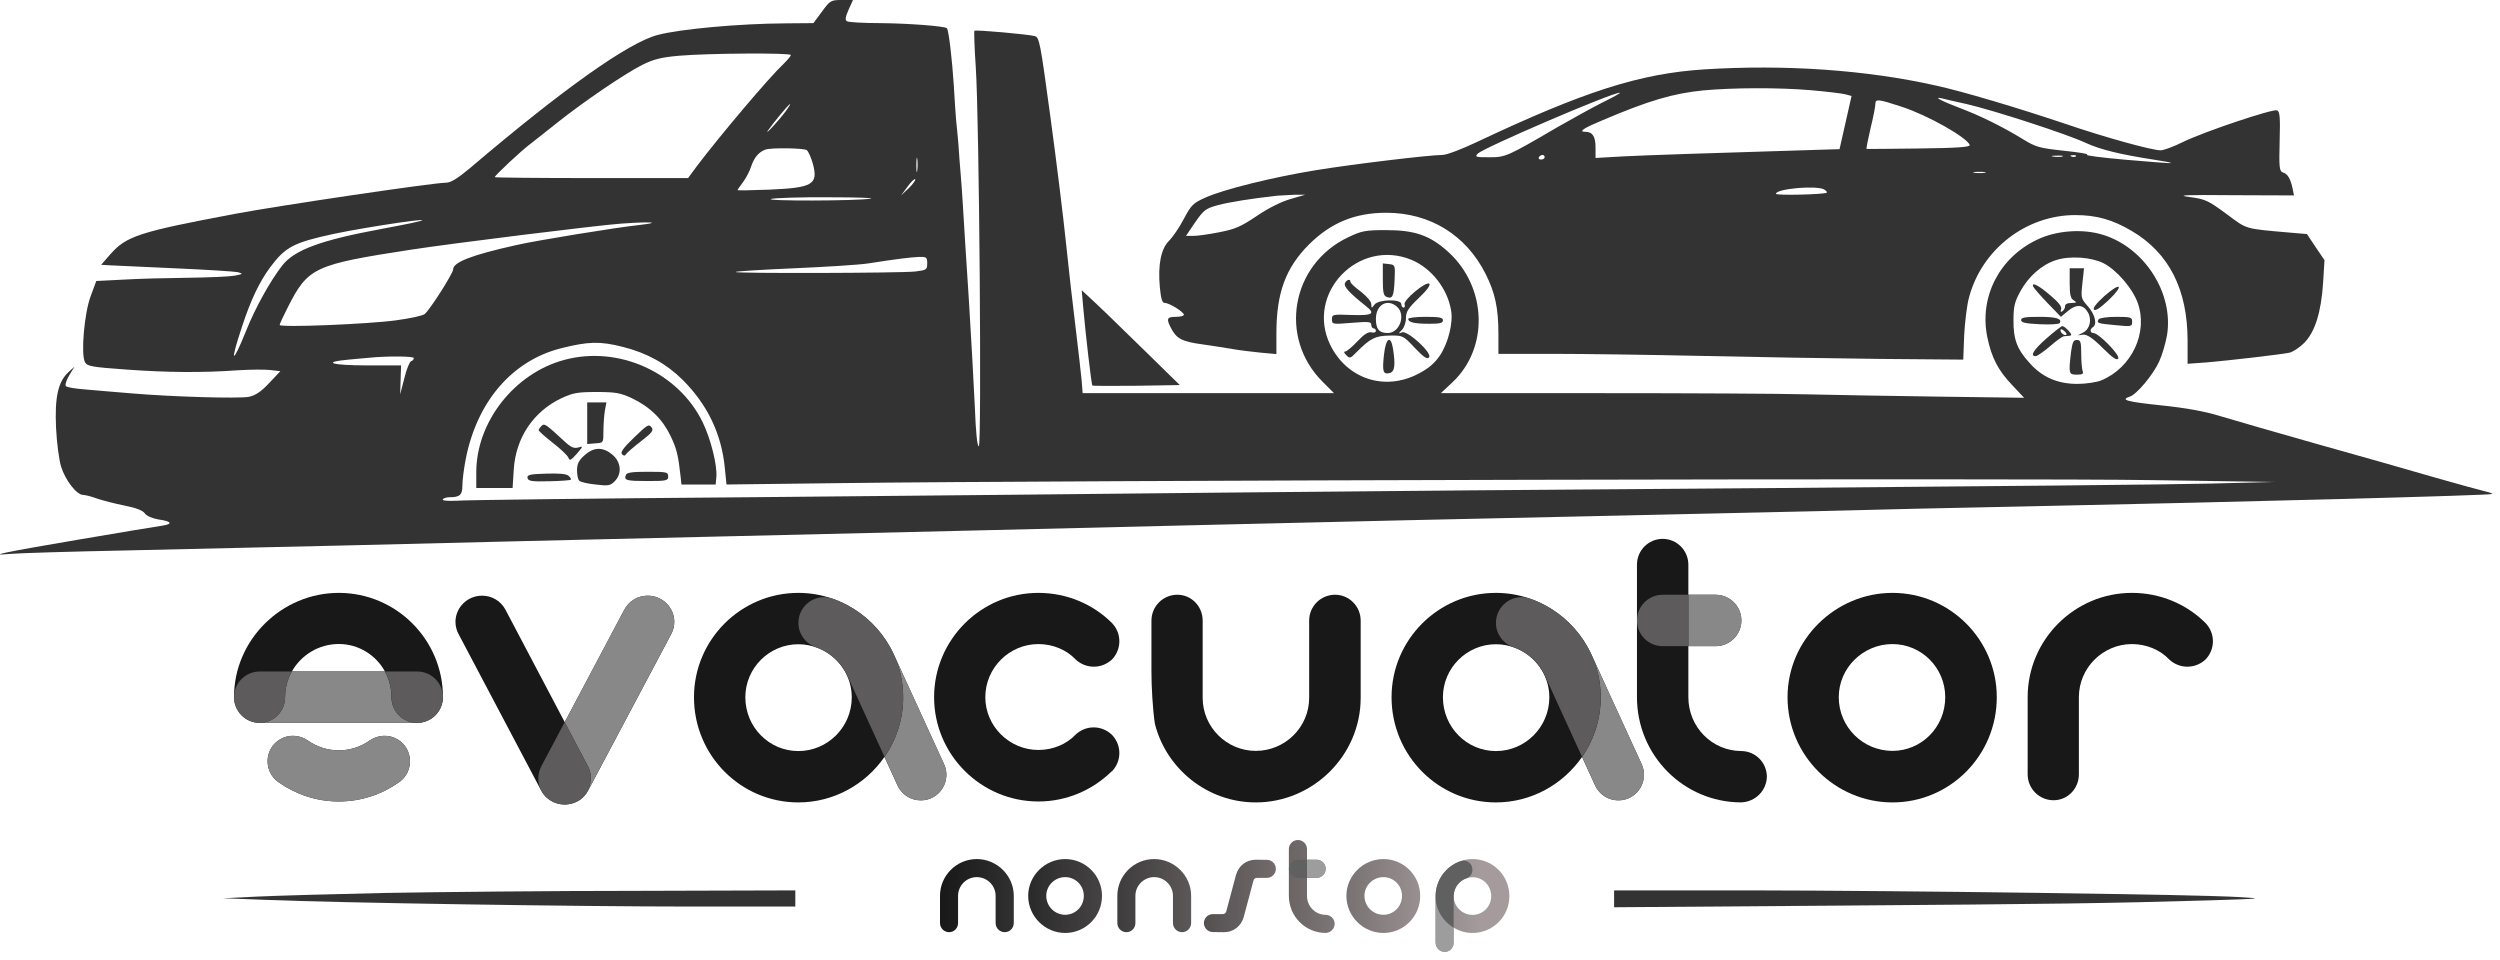
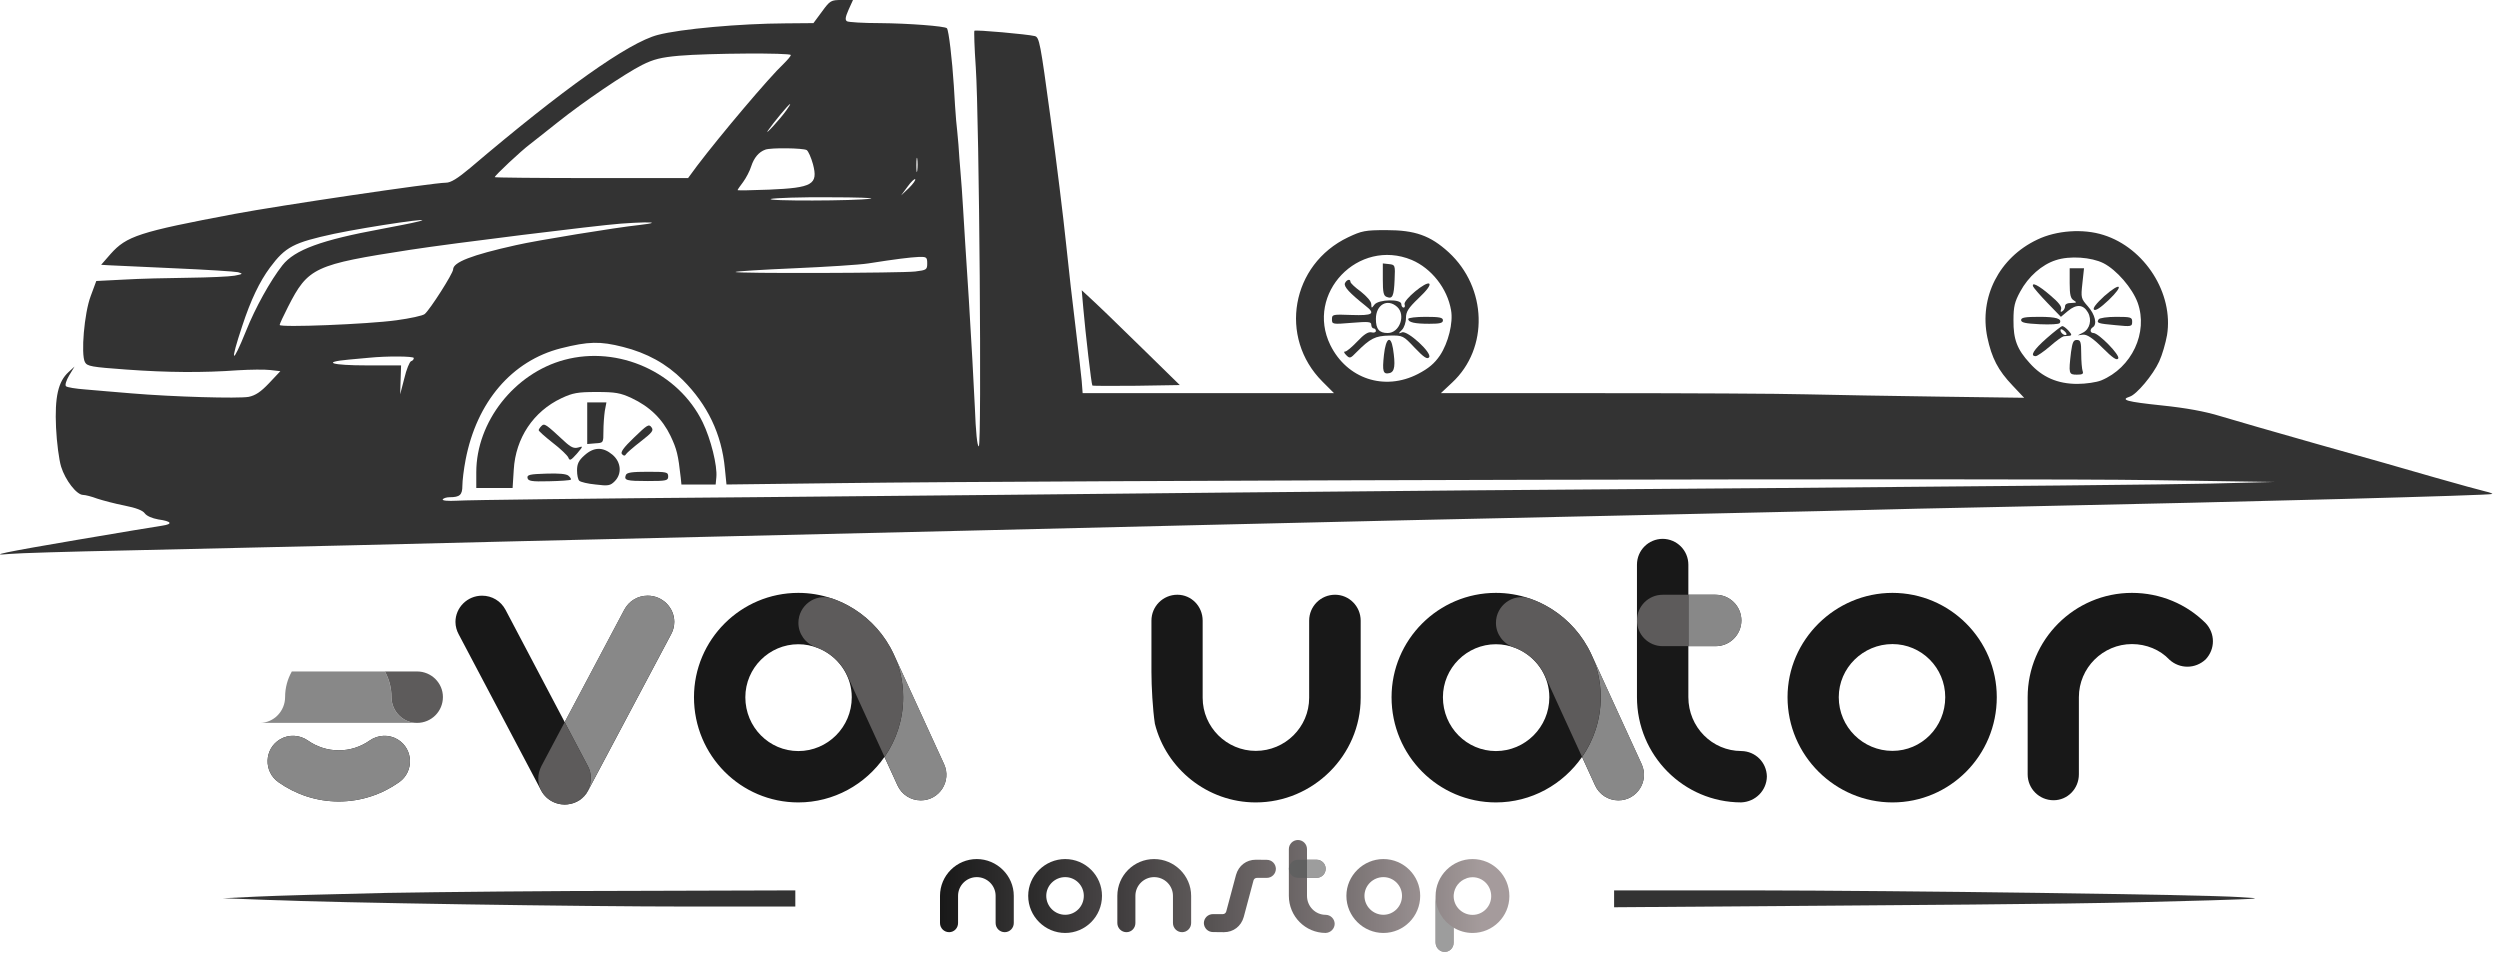
<svg xmlns="http://www.w3.org/2000/svg" width="125" height="48" viewBox="0 0 125 48" fill="none">
  <path d="M41.1 0.578L40.672 1.156L39.273 1.168C37.018 1.179 34.034 1.445 32.89 1.746C31.421 2.128 28.149 4.452 23.512 8.395C22.876 8.927 22.54 9.135 22.298 9.135C21.673 9.135 13.937 10.28 11.729 10.696C6.941 11.598 6.329 11.806 5.531 12.697L5.057 13.24L5.438 13.263C5.658 13.275 7.138 13.344 8.722 13.414C10.318 13.483 11.74 13.575 11.902 13.61C12.168 13.691 12.145 13.703 11.729 13.784C11.474 13.83 10.434 13.876 9.416 13.888C8.398 13.899 6.941 13.934 6.19 13.98L4.814 14.05L4.536 14.801C4.212 15.657 4.039 17.715 4.247 18.108C4.363 18.316 4.571 18.351 6.317 18.478C8.398 18.629 10.145 18.64 11.902 18.513C12.503 18.478 13.232 18.467 13.509 18.501L14.018 18.559L13.452 19.16C13.035 19.6 12.769 19.773 12.434 19.843C11.914 19.935 8.641 19.843 6.583 19.669C5.785 19.6 4.744 19.519 4.27 19.473C3.796 19.438 3.357 19.369 3.299 19.311C3.241 19.253 3.31 19.022 3.461 18.767L3.727 18.328L3.426 18.605C2.906 19.08 2.732 19.854 2.802 21.381C2.836 22.121 2.952 23 3.056 23.335C3.264 24.006 3.831 24.746 4.155 24.746C4.27 24.746 4.582 24.827 4.86 24.931C5.138 25.023 5.75 25.185 6.224 25.278C6.803 25.393 7.138 25.52 7.242 25.671C7.335 25.798 7.601 25.914 7.913 25.971C8.583 26.064 8.664 26.203 8.109 26.284C7.878 26.318 5.97 26.631 3.877 26.989C0.269 27.602 -0.748 27.81 0.524 27.694C0.836 27.66 3.461 27.579 6.352 27.521C16.019 27.301 19.754 27.22 26.067 27.058C28.553 27 32.971 26.896 35.896 26.827C38.822 26.758 44.337 26.631 48.153 26.538C51.969 26.445 57.381 26.318 60.179 26.249C62.978 26.18 67.43 26.076 70.066 26.018C72.702 25.96 77.467 25.856 80.647 25.786C83.826 25.717 88.487 25.613 90.996 25.555C93.505 25.486 98.061 25.382 101.114 25.324C112.319 25.093 124.541 24.769 124.611 24.699C124.634 24.676 124.483 24.619 124.275 24.572C124.067 24.526 122.934 24.214 121.754 23.878C120.575 23.532 117.927 22.78 115.857 22.202C113.787 21.612 111.602 20.988 111 20.802C110.249 20.571 109.312 20.398 108.086 20.271C106.329 20.086 105.993 19.993 106.491 19.831C106.826 19.727 107.647 18.756 107.959 18.074C108.11 17.75 108.283 17.148 108.352 16.755C108.688 14.674 107.242 12.396 105.172 11.748C104.166 11.425 102.825 11.517 101.865 11.98C99.957 12.882 98.951 14.859 99.368 16.871C99.587 17.9 99.9 18.513 100.628 19.276L101.206 19.889L96.939 19.831C94.592 19.797 91.609 19.75 90.302 19.716C88.995 19.681 84.358 19.658 79.987 19.658H72.043L72.61 19.126C74.448 17.415 74.356 14.385 72.436 12.616C71.511 11.771 70.748 11.506 69.314 11.506C68.262 11.506 68.089 11.54 67.406 11.864C64.562 13.217 63.914 16.871 66.123 19.08L66.701 19.658H60.411H54.132L54.085 19.045C54.051 18.721 53.923 17.53 53.785 16.42C53.646 15.31 53.426 13.379 53.299 12.142C53.172 10.904 52.825 8.083 52.524 5.874C52.016 2.128 51.969 1.862 51.738 1.804C51.368 1.711 48.778 1.48 48.72 1.538C48.697 1.561 48.72 2.382 48.789 3.365C48.963 5.944 49.09 22.317 48.94 22.317C48.859 22.317 48.789 21.589 48.743 20.375C48.697 19.311 48.558 16.883 48.442 14.975C48.315 13.067 48.188 11.008 48.153 10.407C48.119 9.806 48.061 8.996 48.026 8.615C47.992 8.233 47.945 7.609 47.922 7.227C47.887 6.846 47.841 6.302 47.806 6.013C47.783 5.724 47.725 4.949 47.691 4.278C47.61 3.006 47.436 1.492 47.344 1.411C47.24 1.307 45.436 1.168 43.99 1.156C43.169 1.156 42.429 1.11 42.349 1.064C42.245 0.994 42.268 0.856 42.429 0.486L42.649 -3.10339e-06H42.083C41.551 -3.10339e-06 41.504 0.023 41.1 0.578ZM39.539 2.752C39.539 2.81 39.377 2.995 39.18 3.191C38.463 3.862 36.012 6.765 34.855 8.291L34.404 8.904H29.571C26.911 8.904 24.738 8.881 24.738 8.858C24.738 8.777 26.044 7.551 26.507 7.204C26.738 7.031 27.351 6.533 27.883 6.117C29.189 5.076 31.236 3.689 32.103 3.249C32.681 2.96 33.052 2.868 33.953 2.787C35.434 2.66 39.539 2.636 39.539 2.752ZM39.319 5.516C39.018 5.944 38.197 6.834 38.394 6.533C38.648 6.163 39.434 5.204 39.504 5.204C39.527 5.204 39.446 5.342 39.319 5.516ZM40.337 7.505C40.417 7.562 40.556 7.875 40.649 8.21C40.915 9.228 40.626 9.389 38.463 9.482C37.596 9.517 36.879 9.528 36.879 9.505C36.879 9.482 37.006 9.297 37.157 9.1C37.307 8.892 37.492 8.545 37.561 8.314C37.7 7.886 37.943 7.597 38.267 7.482C38.544 7.377 40.163 7.401 40.337 7.505ZM45.864 8.522C45.841 8.707 45.818 8.58 45.818 8.268C45.818 7.944 45.841 7.805 45.864 7.944C45.887 8.094 45.887 8.349 45.864 8.522ZM45.447 9.401L45.054 9.771L45.378 9.332C45.552 9.089 45.725 8.927 45.76 8.962C45.794 8.996 45.656 9.193 45.447 9.401ZM43.528 9.933C42.834 10.049 38.151 10.06 38.556 9.945C38.752 9.898 40.047 9.852 41.447 9.864C42.846 9.864 43.782 9.898 43.528 9.933ZM20.806 11.101C20.586 11.159 19.8 11.309 19.071 11.448C16.065 12.003 14.735 12.489 14.122 13.263C13.521 14.026 12.758 15.402 12.307 16.536C11.59 18.305 11.486 18.178 12.11 16.304C12.538 14.998 12.977 14.084 13.498 13.379C14.273 12.338 14.677 12.13 16.701 11.691C18.528 11.309 22.205 10.777 20.806 11.101ZM32.589 11.147C32.566 11.17 32.288 11.216 31.965 11.251C30.843 11.367 26.796 12.026 25.801 12.257C23.57 12.754 22.656 13.113 22.656 13.471C22.656 13.668 21.5 15.483 21.234 15.703C21.141 15.784 20.494 15.923 19.811 16.015C18.366 16.212 13.983 16.385 13.983 16.247C13.983 16.2 14.168 15.796 14.4 15.345C15.406 13.367 15.718 13.229 20.517 12.489C22.61 12.165 29.814 11.274 31.04 11.182C31.999 11.112 32.647 11.101 32.589 11.147ZM70.586 12.997C71.569 13.414 72.367 14.42 72.552 15.507C72.668 16.131 72.413 17.148 71.997 17.773C71.72 18.178 71.43 18.421 70.899 18.698C69.222 19.565 67.349 18.941 66.516 17.253C65.256 14.674 67.915 11.887 70.586 12.997ZM46.361 13.171C46.361 13.483 46.326 13.506 45.76 13.575C45.078 13.656 36.694 13.68 36.775 13.599C36.798 13.564 38.128 13.483 39.712 13.414C41.308 13.344 42.973 13.24 43.412 13.171C44.812 12.951 45.482 12.87 45.933 12.847C46.326 12.835 46.361 12.858 46.361 13.171ZM105.172 13.159C105.832 13.495 106.618 14.408 106.884 15.136C107.416 16.628 106.595 18.386 105.057 19.022C104.826 19.114 104.294 19.195 103.866 19.195C102.883 19.195 102.108 18.86 101.484 18.154C100.859 17.472 100.663 16.975 100.674 16.004C100.674 15.333 100.732 15.09 101.01 14.581C101.414 13.83 102.097 13.229 102.79 13.009C103.484 12.777 104.571 12.858 105.172 13.159ZM31.144 17.345C32.346 17.646 33.329 18.189 34.139 18.999C35.376 20.236 36.081 21.704 36.243 23.416L36.324 24.225L42.002 24.156C52.941 24.017 101.518 23.901 107.589 24.006L113.718 24.098L110.538 24.179C108.792 24.225 99.159 24.318 89.146 24.399C79.132 24.468 66.562 24.572 61.22 24.63C55.878 24.688 45.239 24.792 37.573 24.861C29.906 24.919 23.292 25 22.853 25.035C22.378 25.058 22.101 25.035 22.136 24.965C22.182 24.908 22.332 24.861 22.483 24.861C22.991 24.861 23.119 24.746 23.119 24.283C23.119 24.04 23.188 23.462 23.28 22.988C23.835 20.097 25.593 18.039 28.045 17.415C29.421 17.068 30.01 17.056 31.144 17.345ZM20.69 17.9C20.69 17.97 20.633 18.039 20.552 18.062C20.482 18.085 20.32 18.467 20.216 18.918L20.008 19.716L20.031 18.987L20.054 18.27H18.355C16.574 18.27 16.053 18.108 17.429 17.981C17.857 17.946 18.308 17.9 18.435 17.889C19.349 17.796 20.69 17.808 20.69 17.9Z" fill="black" fill-opacity="0.8" />
  <path d="M69.141 13.969C69.141 14.616 69.175 14.79 69.337 14.847C69.626 14.963 69.696 14.813 69.73 13.992C69.765 13.252 69.754 13.24 69.453 13.205L69.141 13.171V13.969Z" fill="black" fill-opacity="0.8" />
  <path d="M67.245 14.165C67.187 14.339 67.477 14.651 68.274 15.287C68.795 15.691 68.644 15.784 67.581 15.749C66.632 15.715 66.598 15.715 66.598 15.969C66.598 16.212 66.621 16.223 67.581 16.142C68.425 16.073 68.563 16.085 68.563 16.235C68.563 16.339 68.621 16.42 68.679 16.42C68.748 16.42 68.795 16.478 68.795 16.547C68.795 16.617 68.691 16.651 68.575 16.617C68.413 16.582 68.205 16.709 67.87 17.068C67.604 17.345 67.338 17.576 67.257 17.576C67.176 17.576 67.199 17.646 67.315 17.761C67.488 17.935 67.523 17.923 67.823 17.611C68.517 16.917 68.76 16.79 69.477 16.779C70.148 16.767 70.159 16.779 70.737 17.391C71.188 17.865 71.362 17.981 71.454 17.865C71.628 17.657 70.379 16.512 70.101 16.617C69.905 16.698 69.905 16.686 70.101 16.489C70.205 16.385 70.298 16.119 70.298 15.9C70.298 15.587 70.414 15.402 70.934 14.905C71.339 14.524 71.535 14.258 71.466 14.188C71.316 14.038 70.148 15.009 70.229 15.217C70.263 15.31 70.24 15.379 70.182 15.379C70.113 15.379 70.067 15.298 70.067 15.206C70.067 14.94 68.933 14.963 68.725 15.229C68.575 15.426 68.575 15.426 68.563 15.206C68.563 15.067 68.332 14.813 68.043 14.581C67.754 14.373 67.523 14.154 67.523 14.096C67.523 13.922 67.326 13.98 67.245 14.165ZM69.859 15.345C70.298 15.749 69.986 16.651 69.384 16.651C68.957 16.651 68.795 16.455 68.795 15.946C68.795 15.229 69.373 14.905 69.859 15.345Z" fill="black" fill-opacity="0.8" />
  <path d="M70.412 15.946C70.412 16.119 70.736 16.189 71.464 16.189C71.996 16.189 72.147 16.154 72.147 16.015C72.147 15.876 71.973 15.842 71.279 15.842C70.805 15.842 70.412 15.888 70.412 15.946Z" fill="black" fill-opacity="0.8" />
  <path d="M69.198 17.738C69.106 18.582 69.152 18.733 69.487 18.652C69.742 18.582 69.776 18.247 69.649 17.426C69.533 16.732 69.291 16.894 69.198 17.738Z" fill="black" fill-opacity="0.8" />
  <path d="M103.484 14.165C103.484 14.743 103.53 14.928 103.692 15.021C103.854 15.125 103.843 15.136 103.577 15.148C103.368 15.148 103.253 15.206 103.253 15.31C103.253 15.402 103.195 15.518 103.114 15.564C103.033 15.622 103.01 15.587 103.056 15.46C103.102 15.333 102.929 15.113 102.501 14.755C101.923 14.258 101.565 14.084 101.657 14.327C101.68 14.385 101.992 14.755 102.362 15.136L103.045 15.842L103.392 15.553C103.819 15.194 104.166 15.217 104.398 15.622C104.606 15.992 104.49 16.455 104.155 16.628L103.889 16.767L104.155 16.732C104.351 16.721 104.629 16.894 105.126 17.391C105.635 17.9 105.843 18.039 105.912 17.923C106.016 17.761 104.941 16.663 104.675 16.651C104.502 16.651 104.479 16.466 104.64 16.362C104.872 16.223 104.756 15.726 104.398 15.321C104.051 14.928 104.039 14.894 104.12 14.165L104.201 13.414H103.843H103.484V14.165Z" fill="black" fill-opacity="0.8" />
  <path d="M105.219 14.801C104.803 15.183 104.629 15.414 104.698 15.483C104.779 15.553 105.022 15.391 105.427 15.009C106.225 14.246 106.051 14.073 105.219 14.801Z" fill="black" fill-opacity="0.8" />
  <path d="M101.055 16.004C101.055 16.131 101.274 16.177 101.991 16.212C102.512 16.235 102.951 16.212 102.986 16.154C103.113 15.934 102.812 15.842 101.968 15.842C101.251 15.842 101.055 15.877 101.055 16.004Z" fill="black" fill-opacity="0.8" />
  <path d="M104.931 15.969C104.816 16.154 104.885 16.177 105.776 16.258C106.573 16.339 106.608 16.328 106.608 16.085C106.608 15.865 106.55 15.842 105.81 15.842C105.359 15.842 104.966 15.9 104.931 15.969Z" fill="black" fill-opacity="0.8" />
  <path d="M102.341 16.906C101.67 17.495 101.485 17.808 101.786 17.808C101.855 17.808 102.179 17.588 102.491 17.322C102.804 17.044 103.116 16.825 103.185 16.813C103.255 16.813 103.382 16.79 103.474 16.79C103.602 16.767 103.59 16.721 103.428 16.536C103.312 16.409 103.174 16.304 103.116 16.304C103.07 16.304 102.711 16.582 102.341 16.906ZM103.324 16.732C103.243 16.813 103.023 16.651 103.023 16.512C103.023 16.443 103.093 16.443 103.197 16.536C103.301 16.617 103.347 16.709 103.324 16.732Z" fill="black" fill-opacity="0.8" />
  <path d="M103.552 17.599C103.425 18.686 103.436 18.733 103.841 18.733C104.119 18.733 104.188 18.698 104.13 18.548C104.096 18.444 104.061 18.062 104.061 17.68C104.061 17.091 104.026 16.998 103.841 16.998C103.668 16.998 103.622 17.114 103.552 17.599Z" fill="black" fill-opacity="0.8" />
  <path d="M28.22 17.993C25.722 18.663 23.814 21.092 23.814 23.613V24.399H24.728H25.63L25.688 23.485C25.78 21.901 26.671 20.571 28.07 19.912C28.636 19.646 28.879 19.6 29.827 19.6C30.776 19.6 31.018 19.646 31.573 19.901C32.487 20.328 33.123 20.953 33.528 21.797C33.84 22.456 33.909 22.734 34.036 23.878L34.071 24.225H34.927H35.783L35.817 23.867C35.875 23.289 35.54 21.947 35.135 21.115C33.921 18.617 30.926 17.264 28.22 17.993Z" fill="black" fill-opacity="0.8" />
  <path d="M29.361 21.161V22.202L29.766 22.167C30.171 22.144 30.171 22.144 30.171 21.566C30.171 21.242 30.206 20.791 30.24 20.548L30.321 20.12H29.835H29.361V21.161Z" fill="black" fill-opacity="0.8" />
  <path d="M27.072 21.3C26.991 21.381 26.934 21.473 26.934 21.508C26.934 21.554 27.246 21.832 27.627 22.132C28.021 22.433 28.367 22.768 28.414 22.872C28.483 23.057 28.541 23.023 28.842 22.687C29.165 22.306 29.165 22.294 28.911 22.375C28.703 22.433 28.552 22.375 28.217 22.063C27.292 21.207 27.223 21.149 27.072 21.3Z" fill="black" fill-opacity="0.8" />
  <path d="M31.702 21.878C31.17 22.387 31.008 22.618 31.101 22.71C31.193 22.803 31.251 22.803 31.309 22.699C31.355 22.63 31.691 22.34 32.049 22.063C32.616 21.623 32.697 21.52 32.569 21.358C32.442 21.184 32.35 21.253 31.702 21.878Z" fill="black" fill-opacity="0.8" />
  <path d="M29.222 22.768C28.933 23.023 28.852 23.196 28.852 23.52C28.852 23.751 28.898 23.983 28.967 24.04C29.025 24.098 29.395 24.191 29.777 24.225C30.413 24.306 30.517 24.283 30.736 24.063C31.106 23.693 31.06 23.104 30.621 22.734C30.147 22.34 29.696 22.34 29.222 22.768Z" fill="black" fill-opacity="0.8" />
  <path d="M27.301 23.682C26.491 23.705 26.341 23.74 26.376 23.901C26.41 24.052 26.572 24.087 27.451 24.063C28.018 24.052 28.515 24.017 28.538 23.983C28.573 23.959 28.515 23.867 28.422 23.786C28.318 23.693 27.937 23.659 27.301 23.682Z" fill="black" fill-opacity="0.8" />
  <path d="M31.293 23.751C31.189 24.017 31.316 24.052 32.392 24.052C33.328 24.052 33.409 24.029 33.409 23.821C33.409 23.601 33.328 23.589 32.38 23.589C31.605 23.589 31.34 23.624 31.293 23.751Z" fill="black" fill-opacity="0.8" />
-   <path d="M85.212 3.469C81.986 3.677 79.21 4.568 73.845 7.1C73.094 7.458 72.33 7.747 72.122 7.747C71.475 7.747 67.624 8.21 65.785 8.511C63.6 8.869 61.183 9.47 60.281 9.875C59.657 10.153 59.564 10.245 59.194 10.939C58.974 11.367 58.639 11.852 58.454 12.037C58.05 12.431 57.888 13.24 57.992 14.362C58.05 14.951 58.107 15.148 58.246 15.148C58.466 15.148 59.194 15.599 59.194 15.738C59.194 15.796 59.009 15.842 58.789 15.842C58.35 15.842 58.304 15.934 58.547 16.397C58.824 16.94 59.102 17.079 60.119 17.218C60.663 17.299 61.368 17.403 61.68 17.461C62.004 17.518 62.605 17.588 63.045 17.634L63.82 17.704V16.674C63.82 14.639 64.282 13.39 65.462 12.211C66.549 11.136 67.751 10.638 69.312 10.638C71.498 10.638 73.302 11.748 74.284 13.703C74.759 14.651 74.921 15.402 74.921 16.721V17.692H77.615C79.083 17.692 82.46 17.738 85.096 17.796C87.733 17.854 91.757 17.923 94.023 17.946L98.163 17.981L98.209 16.767C98.244 16.096 98.348 15.241 98.452 14.87C99.088 12.465 101.308 10.754 103.76 10.754C104.835 10.754 105.633 10.985 106.593 11.552C108.454 12.65 109.379 14.477 109.379 17.033V18.189L110.339 18.12C111.426 18.027 114.028 17.727 114.479 17.634C114.652 17.588 114.976 17.38 115.207 17.148C115.751 16.605 116.063 15.599 116.156 14.119L116.225 13.009L115.786 12.361L115.346 11.702L114.525 11.633C112.166 11.425 112.386 11.482 111.322 10.696C110.409 10.025 110.27 9.956 109.483 9.852C108.79 9.76 109.194 9.736 111.669 9.76L114.699 9.771L114.629 9.424C114.525 8.938 114.386 8.696 114.155 8.626C113.97 8.568 113.947 8.407 113.982 7.065C114.016 5.863 113.993 5.574 113.854 5.516C113.635 5.435 110.212 6.58 109.148 7.1C108.686 7.331 108.177 7.516 108.038 7.516C107.587 7.516 105.251 6.869 103.251 6.186C100.88 5.389 98.128 4.568 96.798 4.278C93.306 3.492 89.236 3.215 85.212 3.469ZM90.543 4.51C91.329 4.579 92.115 4.672 92.277 4.718L92.578 4.799L92.277 6.129L91.977 7.458L91.167 7.482C85.085 7.667 82.367 7.759 81.199 7.817L79.777 7.898V7.377C79.777 6.822 79.627 6.591 79.268 6.591C78.898 6.591 79.176 6.406 80.124 6.013C82.46 5.019 83.662 4.672 85.154 4.521C86.646 4.383 88.889 4.371 90.543 4.51ZM80.124 5.123C79.581 5.4 78.575 5.955 77.869 6.36C75.337 7.84 75.279 7.863 74.458 7.863C73.787 7.863 73.729 7.852 73.891 7.678C74.204 7.377 80.598 4.625 80.991 4.637C81.061 4.637 80.668 4.857 80.124 5.123ZM98.336 5.204C99.724 5.527 103.355 6.707 104.292 7.146C105.02 7.482 106.014 7.724 107.737 7.99C108.2 8.06 108.57 8.129 108.547 8.152C108.524 8.175 107.529 8.094 106.315 7.99C105.113 7.886 104.222 7.771 104.349 7.736C104.477 7.701 103.968 7.62 103.216 7.539C101.956 7.401 101.805 7.366 101.112 6.938C100.106 6.325 98.984 5.77 97.932 5.377C97.076 5.053 96.648 4.822 97.076 4.914C97.192 4.949 97.77 5.076 98.336 5.204ZM95.099 5.342C96.382 5.759 98.359 6.88 98.487 7.25C98.51 7.354 97.885 7.401 95.943 7.424C94.52 7.447 93.353 7.447 93.329 7.447C93.306 7.435 93.399 6.973 93.526 6.418C93.665 5.863 93.769 5.319 93.769 5.192C93.769 4.938 93.908 4.949 95.099 5.342ZM77.233 7.863C77.233 7.921 77.152 7.979 77.048 7.979C76.956 7.979 76.909 7.921 76.944 7.863C76.979 7.794 77.06 7.747 77.129 7.747C77.187 7.747 77.233 7.794 77.233 7.863ZM103.112 7.828C102.996 7.852 102.788 7.852 102.649 7.828C102.499 7.805 102.592 7.782 102.846 7.782C103.1 7.771 103.216 7.794 103.112 7.828ZM103.794 7.817C103.76 7.852 103.656 7.863 103.575 7.828C103.482 7.794 103.517 7.759 103.644 7.759C103.771 7.747 103.841 7.782 103.794 7.817ZM99.238 8.638C99.088 8.661 98.857 8.661 98.718 8.638C98.568 8.615 98.683 8.592 98.972 8.592C99.261 8.592 99.377 8.615 99.238 8.638ZM91.225 9.482C91.317 9.54 91.364 9.609 91.341 9.632C91.236 9.725 88.796 9.783 88.796 9.69C88.796 9.436 90.866 9.251 91.225 9.482ZM64.513 9.956C64.062 10.083 63.392 10.419 62.837 10.8C62.062 11.321 61.761 11.459 60.975 11.61C60.455 11.714 59.877 11.795 59.668 11.795H59.298L59.761 11.112C60.189 10.5 60.27 10.43 60.894 10.257C61.472 10.106 62.525 9.933 63.877 9.783C64.074 9.771 64.456 9.748 64.745 9.736H65.265L64.513 9.956Z" fill="black" fill-opacity="0.8" />
  <path d="M54.167 15.437C54.271 16.628 54.572 19.241 54.618 19.276C54.641 19.299 55.635 19.299 56.827 19.288L58.989 19.253L57.277 17.576C55.566 15.9 54.988 15.345 54.398 14.801L54.086 14.512L54.167 15.437Z" fill="black" fill-opacity="0.8" />
  <path d="M19.299 44.646C16.662 44.704 13.748 44.785 12.823 44.831L11.146 44.912L13.286 44.993C16.928 45.144 29 45.328 34.516 45.328H39.766V44.924V44.519L31.938 44.542C27.624 44.542 21.935 44.6 19.299 44.646Z" fill="black" fill-opacity="0.8" />
  <path d="M80.705 44.947V45.363L91.725 45.282C102.745 45.201 105.451 45.167 110.539 45.016C113.129 44.935 113.198 44.924 111.984 44.855C110.018 44.727 95.194 44.531 87.562 44.519H80.705V44.947Z" fill="black" fill-opacity="0.8" />
  <g clip-path="url(#clip0_1331_827)">
-     <path d="M16.94 29.644C14.087 29.644 11.701 31.982 11.701 34.851C11.701 35.568 12.278 36.145 12.995 36.145H20.853C21.57 36.145 22.147 35.568 22.147 34.851C22.147 31.982 19.809 29.644 16.94 29.644ZM16.94 32.2C17.931 32.2 18.797 32.754 19.247 33.573H14.594C15.054 32.754 15.938 32.2 16.94 32.2Z" fill="#181818" />
    <path d="M19.882 36.971C19.445 36.708 18.898 36.736 18.48 37.029C18.043 37.336 17.51 37.517 16.939 37.517C16.368 37.517 15.835 37.336 15.398 37.029C14.98 36.736 14.433 36.708 13.996 36.971C13.206 37.446 13.168 38.575 13.92 39.108C14.778 39.716 15.823 40.074 16.939 40.074C18.055 40.074 19.1 39.716 19.958 39.108C20.71 38.575 20.672 37.446 19.882 36.971Z" fill="#181818" />
    <path d="M19.572 34.851C19.572 34.387 19.452 33.952 19.244 33.573H14.591C14.378 33.952 14.255 34.387 14.255 34.851C14.255 35.568 13.678 36.145 12.992 36.145H20.85C20.148 36.145 19.572 35.568 19.572 34.851Z" fill="#888888" />
    <path d="M20.852 33.573H19.246C19.454 33.952 19.574 34.387 19.574 34.851C19.574 35.568 20.151 36.145 20.852 36.145C21.57 36.145 22.146 35.568 22.146 34.851C22.146 34.15 21.57 33.573 20.852 33.573Z" fill="#5D5B5B" />
-     <path d="M14.258 34.851C14.258 34.387 14.381 33.952 14.594 33.573H12.995C12.278 33.573 11.701 34.15 11.701 34.851C11.701 35.568 12.278 36.145 12.995 36.145C13.681 36.145 14.258 35.568 14.258 34.851Z" fill="#5D5B5B" />
    <path d="M19.882 36.971C19.445 36.708 18.898 36.736 18.48 37.029C18.043 37.336 17.51 37.517 16.939 37.517C16.368 37.517 15.835 37.336 15.398 37.029C14.98 36.736 14.433 36.708 13.996 36.971C13.206 37.446 13.168 38.575 13.92 39.108C14.778 39.716 15.823 40.074 16.939 40.074C18.055 40.074 19.1 39.716 19.958 39.108C20.71 38.575 20.672 37.446 19.882 36.971Z" fill="#888888" />
    <path d="M32.387 29.784C31.887 29.784 31.449 30.05 31.215 30.488L28.236 36.107L25.275 30.488C25.04 30.05 24.602 29.784 24.102 29.784C23.367 29.784 22.773 30.378 22.773 31.097C22.773 31.316 22.836 31.535 22.93 31.707L27.057 39.523C27.061 39.532 27.068 39.54 27.073 39.549C27.206 39.791 27.414 39.983 27.668 40.1C27.68 40.105 27.693 40.111 27.706 40.117C27.745 40.134 27.786 40.149 27.828 40.162C27.858 40.171 27.888 40.179 27.918 40.187C27.945 40.193 27.971 40.199 27.999 40.204C28.025 40.209 28.052 40.212 28.08 40.216C28.119 40.22 28.158 40.223 28.198 40.224C28.208 40.224 28.218 40.226 28.229 40.226C28.232 40.226 28.234 40.226 28.236 40.226C28.239 40.226 28.242 40.226 28.245 40.226C28.263 40.226 28.28 40.223 28.298 40.223C28.323 40.222 28.348 40.22 28.373 40.218C28.819 40.176 29.202 39.924 29.401 39.538L33.559 31.707C33.653 31.535 33.716 31.316 33.716 31.097C33.716 30.378 33.122 29.784 32.387 29.784Z" fill="#181818" />
    <path d="M32.383 29.784C31.883 29.784 31.445 30.05 31.211 30.488L28.232 36.107L29.382 38.288C29.491 38.475 29.538 38.679 29.538 38.898C29.538 39.582 29.022 40.145 28.369 40.218C28.815 40.176 29.198 39.924 29.398 39.538L33.556 31.707C33.649 31.535 33.712 31.316 33.712 31.097C33.712 30.378 33.118 29.784 32.383 29.784Z" fill="#888888" />
    <path d="M29.54 38.898C29.54 38.679 29.493 38.475 29.384 38.288L28.235 36.107L27.07 38.303C26.977 38.491 26.914 38.694 26.914 38.929C26.914 39.156 26.971 39.366 27.071 39.549C27.205 39.784 27.412 39.98 27.666 40.099C27.678 40.105 27.691 40.111 27.704 40.117C27.743 40.134 27.785 40.149 27.826 40.162C27.856 40.171 27.886 40.179 27.916 40.186C27.943 40.193 27.97 40.199 27.997 40.204C28.024 40.209 28.051 40.212 28.078 40.215C28.117 40.22 28.156 40.223 28.196 40.224C28.209 40.224 28.221 40.226 28.235 40.226C28.256 40.226 28.276 40.224 28.297 40.223C28.322 40.222 28.346 40.22 28.371 40.218C29.024 40.145 29.54 39.583 29.54 38.898Z" fill="#5D5B5B" />
    <path d="M47.202 38.206L44.663 32.664C44.657 32.65 44.65 32.638 44.643 32.625C44.63 32.597 44.615 32.569 44.602 32.542C44.575 32.49 44.549 32.438 44.521 32.387C44.513 32.372 44.504 32.357 44.496 32.342C44.007 31.469 43.276 30.751 42.399 30.275C42.398 30.275 42.398 30.275 42.397 30.274C42.328 30.237 42.259 30.202 42.188 30.168C42.18 30.163 42.172 30.159 42.163 30.155C42.099 30.125 42.035 30.096 41.969 30.067C41.954 30.061 41.938 30.054 41.922 30.047C41.863 30.023 41.802 29.999 41.742 29.976C41.719 29.968 41.697 29.959 41.675 29.951C41.65 29.942 41.625 29.932 41.6 29.924C41.588 29.919 41.576 29.917 41.564 29.914C41.044 29.739 40.49 29.644 39.917 29.644C37.041 29.644 34.699 31.986 34.699 34.862C34.699 37.779 37.041 40.121 39.917 40.121C41.685 40.121 43.272 39.222 44.224 37.846L44.876 39.271C45.084 39.726 45.538 40.018 46.039 40.018C46.971 40.018 47.59 39.053 47.202 38.206ZM39.917 37.553C38.459 37.553 37.267 36.361 37.267 34.862C37.267 33.403 38.459 32.212 39.917 32.212C40.265 32.212 40.597 32.281 40.904 32.404C40.927 32.413 40.949 32.422 40.972 32.431C41.04 32.461 41.107 32.492 41.172 32.527C41.178 32.53 41.183 32.533 41.188 32.536C42.017 32.987 42.588 33.861 42.588 34.862C42.588 36.361 41.376 37.553 39.917 37.553Z" fill="#181818" />
    <path d="M47.205 38.206L44.666 32.664C44.659 32.651 44.652 32.638 44.646 32.625C44.974 33.303 45.159 34.062 45.159 34.862C45.159 35.973 44.812 37 44.227 37.846L44.879 39.271C45.087 39.726 45.541 40.018 46.042 40.018C46.974 40.018 47.593 39.054 47.205 38.206Z" fill="#888888" />
    <path d="M44.646 32.625C44.633 32.597 44.618 32.57 44.605 32.542C44.578 32.49 44.552 32.438 44.524 32.388C44.516 32.372 44.507 32.357 44.498 32.342C44.01 31.471 43.279 30.752 42.401 30.275C42.401 30.275 42.4 30.275 42.4 30.274C42.331 30.237 42.261 30.202 42.191 30.168C42.183 30.164 42.175 30.16 42.166 30.155C42.102 30.125 42.037 30.096 41.972 30.068C41.956 30.061 41.941 30.054 41.925 30.047C41.865 30.023 41.805 29.999 41.745 29.976C41.722 29.968 41.7 29.959 41.678 29.951C41.641 29.938 41.603 29.926 41.566 29.914C40.752 29.661 39.92 30.284 39.92 31.144C39.92 31.696 40.275 32.179 40.796 32.359C40.834 32.372 40.87 32.389 40.907 32.404C40.929 32.413 40.952 32.422 40.974 32.431C41.043 32.46 41.109 32.493 41.175 32.527C41.18 32.53 41.186 32.533 41.191 32.536C41.69 32.804 42.1 33.22 42.344 33.732L44.227 37.846C44.812 37 45.159 35.973 45.159 34.862C45.159 34.062 44.974 33.303 44.646 32.625Z" fill="#5D5B5B" />
-     <path d="M55.605 31.158C56.089 31.674 56.089 32.454 55.605 32.969C55.09 33.454 54.309 33.454 53.794 32.985C53.326 32.486 52.639 32.204 51.92 32.204C50.468 32.204 49.266 33.391 49.266 34.859C49.266 36.311 50.468 37.498 51.92 37.498C52.639 37.498 53.326 37.217 53.794 36.717C54.309 36.249 55.09 36.249 55.605 36.748C56.089 37.264 56.089 38.044 55.605 38.559L55.574 38.575C54.637 39.496 53.341 40.074 51.92 40.074C49.047 40.074 46.705 37.732 46.705 34.859C46.705 31.986 49.047 29.644 51.92 29.644C53.341 29.644 54.653 30.206 55.605 31.158Z" fill="#181818" />
    <path d="M60.133 31.033V34.89C60.133 36.358 61.335 37.544 62.788 37.544C64.255 37.544 65.458 36.358 65.458 34.89V31.033C65.458 30.315 66.035 29.737 66.754 29.737C67.456 29.737 68.034 30.315 68.034 31.033V34.89C68.034 37.779 65.645 40.121 62.788 40.121C60.367 40.121 58.306 38.435 57.744 36.186C57.635 35.468 57.572 34.328 57.572 33.594V31.033C57.572 30.315 58.15 29.737 58.868 29.737C59.571 29.737 60.133 30.315 60.133 31.033Z" fill="#181818" />
    <path d="M82.081 38.206L79.542 32.664C79.535 32.65 79.528 32.638 79.522 32.625C79.509 32.597 79.494 32.569 79.481 32.542C79.454 32.49 79.428 32.438 79.4 32.387C79.392 32.372 79.383 32.357 79.374 32.342C78.886 31.469 78.155 30.751 77.278 30.275C77.277 30.275 77.276 30.275 77.276 30.274C77.207 30.237 77.138 30.202 77.067 30.168C77.059 30.163 77.051 30.159 77.042 30.155C76.978 30.125 76.913 30.096 76.848 30.067C76.833 30.061 76.817 30.054 76.801 30.047C76.742 30.023 76.681 29.999 76.621 29.976C76.598 29.968 76.576 29.959 76.554 29.951C76.529 29.942 76.504 29.932 76.479 29.924C76.467 29.919 76.455 29.917 76.443 29.913C75.923 29.739 75.369 29.644 74.796 29.644C71.92 29.644 69.578 31.986 69.578 34.862C69.578 37.779 71.92 40.121 74.796 40.121C76.564 40.121 78.15 39.222 79.103 37.846L79.755 39.271C79.963 39.726 80.417 40.018 80.918 40.018C81.85 40.018 82.469 39.053 82.081 38.206ZM74.796 37.553C73.338 37.553 72.146 36.361 72.146 34.862C72.146 33.403 73.338 32.212 74.796 32.212C75.144 32.212 75.476 32.281 75.783 32.404C75.805 32.413 75.828 32.422 75.851 32.431C75.919 32.461 75.986 32.492 76.051 32.527C76.056 32.53 76.062 32.533 76.067 32.536C76.896 32.987 77.467 33.861 77.467 34.862C77.467 36.361 76.255 37.553 74.796 37.553Z" fill="#181818" />
    <path d="M82.084 38.206L79.544 32.664C79.538 32.651 79.531 32.638 79.525 32.625C79.853 33.303 80.037 34.062 80.037 34.862C80.037 35.973 79.691 37 79.106 37.846L79.757 39.271C79.966 39.726 80.42 40.018 80.921 40.018C81.853 40.018 82.472 39.054 82.084 38.206Z" fill="#888888" />
    <path d="M79.523 32.625C79.51 32.597 79.495 32.57 79.481 32.542C79.455 32.49 79.429 32.438 79.401 32.388C79.393 32.372 79.384 32.357 79.375 32.342C78.887 31.471 78.156 30.752 77.278 30.275C77.278 30.275 77.277 30.275 77.277 30.275C77.208 30.237 77.138 30.202 77.068 30.168C77.06 30.164 77.051 30.16 77.043 30.155C76.979 30.125 76.914 30.096 76.849 30.068C76.833 30.061 76.818 30.054 76.802 30.047C76.743 30.023 76.682 29.999 76.621 29.976C76.599 29.968 76.577 29.959 76.554 29.951C76.518 29.938 76.48 29.926 76.443 29.914C75.629 29.662 74.797 30.284 74.797 31.144C74.797 31.696 75.152 32.179 75.673 32.359C75.711 32.373 75.747 32.389 75.784 32.404C75.806 32.413 75.829 32.422 75.852 32.431C75.92 32.461 75.986 32.493 76.052 32.527C76.057 32.53 76.063 32.533 76.068 32.536C76.567 32.804 76.977 33.221 77.221 33.732L79.103 37.846C79.689 37 80.035 35.973 80.035 34.862C80.035 34.062 79.85 33.303 79.523 32.625Z" fill="#5D5B5B" />
    <path d="M87.07 37.552C87.063 37.552 87.056 37.551 87.049 37.551H87.07C85.61 37.551 84.418 36.358 84.418 34.857V32.308H85.775C86.491 32.308 87.064 31.738 87.069 31.023C87.064 30.308 86.491 29.738 85.775 29.738H84.418V28.237C84.418 27.521 83.847 26.948 83.133 26.942C82.418 26.948 81.848 27.521 81.848 28.237V34.857C81.848 37.772 84.183 40.112 87.054 40.12C87.059 40.12 87.065 40.119 87.07 40.119C87.773 40.088 88.332 39.528 88.344 38.825C88.332 38.122 87.773 37.562 87.07 37.552Z" fill="#181818" />
    <path d="M84.418 29.738H83.133C82.423 29.738 81.848 30.314 81.848 31.023C81.848 31.733 82.423 32.308 83.133 32.308H84.418V29.738Z" fill="#5D5B5B" />
    <path d="M85.779 32.308C86.495 32.308 87.068 31.738 87.074 31.023C87.068 30.308 86.495 29.738 85.779 29.738H84.422V32.308H85.779Z" fill="#888888" />
    <path d="M89.377 34.859C89.377 31.986 91.766 29.644 94.623 29.644C97.496 29.644 99.839 31.986 99.839 34.859C99.839 37.779 97.496 40.121 94.623 40.121C91.766 40.121 89.377 37.779 89.377 34.859ZM94.623 37.544C96.076 37.544 97.262 36.358 97.262 34.859C97.262 33.391 96.076 32.204 94.623 32.204C93.156 32.204 91.938 33.391 91.938 34.859C91.938 36.358 93.156 37.544 94.623 37.544Z" fill="#181818" />
    <path d="M103.944 34.859V38.716C103.944 39.434 103.381 40.012 102.679 40.012C101.96 40.012 101.383 39.434 101.383 38.716V34.859C101.383 31.986 103.725 29.644 106.598 29.644C108.019 29.644 109.331 30.206 110.283 31.158C110.767 31.674 110.767 32.454 110.283 32.969C109.768 33.454 108.987 33.454 108.472 32.985C108.003 32.486 107.316 32.204 106.598 32.204C105.146 32.204 103.944 33.391 103.944 34.859Z" fill="#181818" />
  </g>
  <path d="M47 46.152V44.792C47 43.779 47.826 42.953 48.839 42.953C49.847 42.953 50.689 43.779 50.689 44.792V46.152C50.689 46.405 50.486 46.609 50.238 46.609C49.985 46.609 49.781 46.405 49.781 46.152V44.792C49.781 44.274 49.357 43.856 48.839 43.856C48.327 43.856 47.903 44.274 47.903 44.792V46.152C47.903 46.405 47.705 46.609 47.457 46.609C47.204 46.609 47 46.405 47 46.152Z" fill="url(#paint0_linear_1331_827)" />
  <path d="M51.41 44.792C51.41 43.779 52.253 42.953 53.26 42.953C54.274 42.953 55.1 43.779 55.1 44.792C55.1 45.822 54.274 46.648 53.26 46.648C52.253 46.648 51.41 45.822 51.41 44.792ZM53.26 45.739C53.773 45.739 54.191 45.32 54.191 44.792C54.191 44.274 53.773 43.856 53.26 43.856C52.743 43.856 52.313 44.274 52.313 44.792C52.313 45.32 52.743 45.739 53.26 45.739Z" fill="url(#paint1_linear_1331_827)" />
  <path d="M55.867 46.152V44.792C55.867 43.779 56.693 42.953 57.706 42.953C58.714 42.953 59.557 43.779 59.557 44.792V46.152C59.557 46.405 59.353 46.609 59.105 46.609C58.852 46.609 58.648 46.405 58.648 46.152V44.792C58.648 44.274 58.224 43.856 57.706 43.856C57.194 43.856 56.77 44.274 56.77 44.792V46.152C56.77 46.405 56.572 46.609 56.324 46.609C56.071 46.609 55.867 46.405 55.867 46.152Z" fill="url(#paint2_linear_1331_827)" />
  <path d="M60.65 45.706H61.141C61.223 45.706 61.289 45.651 61.311 45.579L61.801 43.745C61.934 43.278 62.319 42.986 62.792 42.986L63.338 42.991C63.591 42.991 63.789 43.189 63.795 43.443C63.789 43.696 63.591 43.894 63.338 43.894H62.847C62.765 43.894 62.699 43.944 62.677 44.015L62.187 45.849C62.055 46.317 61.669 46.609 61.196 46.609L60.65 46.603C60.397 46.603 60.199 46.405 60.193 46.152C60.199 45.899 60.397 45.706 60.65 45.706Z" fill="url(#paint3_linear_1331_827)" />
  <path d="M66.285 45.741C66.283 45.741 66.28 45.741 66.278 45.741H66.285C65.77 45.741 65.35 45.321 65.35 44.791V43.892H65.828C66.081 43.892 66.283 43.691 66.285 43.439C66.283 43.187 66.081 42.986 65.828 42.986H65.35V42.456C65.35 42.204 65.149 42.002 64.897 42C64.644 42.002 64.443 42.204 64.443 42.456V44.791C64.443 45.819 65.267 46.644 66.28 46.647C66.281 46.647 66.283 46.647 66.285 46.647C66.533 46.636 66.73 46.438 66.734 46.191C66.73 45.943 66.533 45.745 66.285 45.741Z" fill="url(#paint4_linear_1331_827)" />
  <path d="M65.35 42.986H64.897C64.646 42.986 64.443 43.189 64.443 43.439C64.443 43.689 64.646 43.892 64.897 43.892H65.35V42.986Z" fill="#606060" />
  <path d="M65.828 43.892C66.081 43.892 66.283 43.691 66.285 43.439C66.283 43.187 66.081 42.986 65.828 42.986H65.35V43.892H65.828Z" fill="#9D9D9D" />
  <path d="M67.32 44.792C67.32 43.779 68.163 42.953 69.171 42.953C70.184 42.953 71.01 43.779 71.01 44.792C71.01 45.822 70.184 46.648 69.171 46.648C68.163 46.648 67.32 45.822 67.32 44.792ZM69.171 45.739C69.683 45.739 70.101 45.32 70.101 44.792C70.101 44.274 69.683 43.856 69.171 43.856C68.653 43.856 68.223 44.274 68.223 44.792C68.223 45.32 68.653 45.739 69.171 45.739Z" fill="url(#paint5_linear_1331_827)" />
  <path d="M73.629 46.648C73.286 46.648 72.961 46.551 72.682 46.384V47.138C72.682 47.411 72.451 47.627 72.176 47.591C71.945 47.56 71.779 47.352 71.779 47.119V44.818C71.779 44.817 71.779 44.815 71.779 44.814C71.779 44.812 71.779 44.81 71.779 44.808C71.779 43.779 72.622 42.953 73.629 42.953C74.643 42.953 75.469 43.779 75.469 44.808C75.469 45.822 74.643 46.648 73.629 46.648ZM73.629 43.861C73.539 43.861 73.451 43.875 73.368 43.899C73.35 43.907 73.332 43.916 73.313 43.922C72.973 44.041 72.719 44.354 72.686 44.735C72.685 44.748 72.685 44.761 72.684 44.774C72.683 44.787 72.683 44.8 72.683 44.812C72.685 45.328 73.113 45.744 73.629 45.744C74.142 45.744 74.56 45.326 74.56 44.808C74.56 44.28 74.142 43.861 73.629 43.861Z" fill="url(#paint6_linear_1331_827)" />
  <path d="M72.682 46.384V47.138C72.682 47.411 72.451 47.627 72.176 47.591C71.945 47.56 71.779 47.352 71.779 47.119V44.818C71.779 44.817 71.779 44.815 71.779 44.814C71.782 45.479 72.147 46.063 72.682 46.384Z" fill="#9D9D9D" />
-   <path d="M73.042 43.055C73.326 42.961 73.618 43.169 73.618 43.468V43.507C73.618 43.677 73.518 43.824 73.368 43.898C72.997 44.005 72.717 44.332 72.686 44.735C72.685 44.748 72.685 44.761 72.684 44.774C72.683 44.786 72.682 44.797 72.682 44.808C72.682 44.81 72.683 44.811 72.683 44.812C72.682 44.814 72.682 44.816 72.682 44.818V46.384C72.146 46.063 71.781 45.479 71.779 44.814C71.781 43.99 72.311 43.297 73.042 43.055Z" fill="#606060" />
  <defs>
    <linearGradient id="paint0_linear_1331_827" x1="47" y1="44.106" x2="64.792" y2="44.106" gradientUnits="userSpaceOnUse">
      <stop stop-color="#181818" />
      <stop offset="0.024" stop-color="#1B1B1B" />
      <stop offset="0.048" stop-color="#1E1D1D" />
      <stop offset="0.071" stop-color="#212020" />
      <stop offset="0.095" stop-color="#232323" />
      <stop offset="0.119" stop-color="#262526" />
      <stop offset="0.143" stop-color="#292828" />
      <stop offset="0.167" stop-color="#2C2B2B" />
      <stop offset="0.19" stop-color="#2F2E2E" />
      <stop offset="0.214" stop-color="#323131" />
      <stop offset="0.238" stop-color="#363434" />
      <stop offset="0.262" stop-color="#393737" />
      <stop offset="0.286" stop-color="#3C393A" />
      <stop offset="0.31" stop-color="#3F3C3D" />
      <stop offset="0.333" stop-color="#423F40" />
      <stop offset="0.357" stop-color="#454243" />
      <stop offset="0.381" stop-color="#494546" />
      <stop offset="0.405" stop-color="#4C4849" />
      <stop offset="0.429" stop-color="#4F4C4C" />
      <stop offset="0.452" stop-color="#534F4F" />
      <stop offset="0.476" stop-color="#565252" />
      <stop offset="0.5" stop-color="#595555" />
      <stop offset="0.524" stop-color="#5D5859" />
      <stop offset="0.548" stop-color="#605B5C" />
      <stop offset="0.571" stop-color="#645E5F" />
      <stop offset="0.595" stop-color="#676262" />
      <stop offset="0.619" stop-color="#6B6565" />
      <stop offset="0.643" stop-color="#6E6869" />
      <stop offset="0.667" stop-color="#726B6C" />
      <stop offset="0.69" stop-color="#756F6F" />
      <stop offset="0.714" stop-color="#797273" />
      <stop offset="0.738" stop-color="#7C7576" />
      <stop offset="0.762" stop-color="#807979" />
      <stop offset="0.786" stop-color="#847C7D" />
      <stop offset="0.81" stop-color="#877F80" />
      <stop offset="0.833" stop-color="#8B8384" />
      <stop offset="0.857" stop-color="#8F8687" />
      <stop offset="0.881" stop-color="#928A8B" />
      <stop offset="0.905" stop-color="#968D8E" />
      <stop offset="0.929" stop-color="#9A9191" />
      <stop offset="0.952" stop-color="#9D9495" />
      <stop offset="0.976" stop-color="#A19898" />
      <stop offset="1" stop-color="#A59B9C" />
    </linearGradient>
    <linearGradient id="paint1_linear_1331_827" x1="48.654" y1="44.106" x2="66.446" y2="44.106" gradientUnits="userSpaceOnUse">
      <stop stop-color="#181818" />
      <stop offset="0.024" stop-color="#1B1B1B" />
      <stop offset="0.048" stop-color="#1E1D1D" />
      <stop offset="0.071" stop-color="#212020" />
      <stop offset="0.095" stop-color="#232323" />
      <stop offset="0.119" stop-color="#262526" />
      <stop offset="0.143" stop-color="#292828" />
      <stop offset="0.167" stop-color="#2C2B2B" />
      <stop offset="0.19" stop-color="#2F2E2E" />
      <stop offset="0.214" stop-color="#323131" />
      <stop offset="0.238" stop-color="#363434" />
      <stop offset="0.262" stop-color="#393737" />
      <stop offset="0.286" stop-color="#3C393A" />
      <stop offset="0.31" stop-color="#3F3C3D" />
      <stop offset="0.333" stop-color="#423F40" />
      <stop offset="0.357" stop-color="#454243" />
      <stop offset="0.381" stop-color="#494546" />
      <stop offset="0.405" stop-color="#4C4849" />
      <stop offset="0.429" stop-color="#4F4C4C" />
      <stop offset="0.452" stop-color="#534F4F" />
      <stop offset="0.476" stop-color="#565252" />
      <stop offset="0.5" stop-color="#595555" />
      <stop offset="0.524" stop-color="#5D5859" />
      <stop offset="0.548" stop-color="#605B5C" />
      <stop offset="0.571" stop-color="#645E5F" />
      <stop offset="0.595" stop-color="#676262" />
      <stop offset="0.619" stop-color="#6B6565" />
      <stop offset="0.643" stop-color="#6E6869" />
      <stop offset="0.667" stop-color="#726B6C" />
      <stop offset="0.69" stop-color="#756F6F" />
      <stop offset="0.714" stop-color="#797273" />
      <stop offset="0.738" stop-color="#7C7576" />
      <stop offset="0.762" stop-color="#807979" />
      <stop offset="0.786" stop-color="#847C7D" />
      <stop offset="0.81" stop-color="#877F80" />
      <stop offset="0.833" stop-color="#8B8384" />
      <stop offset="0.857" stop-color="#8F8687" />
      <stop offset="0.881" stop-color="#928A8B" />
      <stop offset="0.905" stop-color="#968D8E" />
      <stop offset="0.929" stop-color="#9A9191" />
      <stop offset="0.952" stop-color="#9D9495" />
      <stop offset="0.976" stop-color="#A19898" />
      <stop offset="1" stop-color="#A59B9C" />
    </linearGradient>
    <linearGradient id="paint2_linear_1331_827" x1="50.327" y1="44.106" x2="68.119" y2="44.106" gradientUnits="userSpaceOnUse">
      <stop stop-color="#181818" />
      <stop offset="0.024" stop-color="#1B1B1B" />
      <stop offset="0.048" stop-color="#1E1D1D" />
      <stop offset="0.071" stop-color="#212020" />
      <stop offset="0.095" stop-color="#232323" />
      <stop offset="0.119" stop-color="#262526" />
      <stop offset="0.143" stop-color="#292828" />
      <stop offset="0.167" stop-color="#2C2B2B" />
      <stop offset="0.19" stop-color="#2F2E2E" />
      <stop offset="0.214" stop-color="#323131" />
      <stop offset="0.238" stop-color="#363434" />
      <stop offset="0.262" stop-color="#393737" />
      <stop offset="0.286" stop-color="#3C393A" />
      <stop offset="0.31" stop-color="#3F3C3D" />
      <stop offset="0.333" stop-color="#423F40" />
      <stop offset="0.357" stop-color="#454243" />
      <stop offset="0.381" stop-color="#494546" />
      <stop offset="0.405" stop-color="#4C4849" />
      <stop offset="0.429" stop-color="#4F4C4C" />
      <stop offset="0.452" stop-color="#534F4F" />
      <stop offset="0.476" stop-color="#565252" />
      <stop offset="0.5" stop-color="#595555" />
      <stop offset="0.524" stop-color="#5D5859" />
      <stop offset="0.548" stop-color="#605B5C" />
      <stop offset="0.571" stop-color="#645E5F" />
      <stop offset="0.595" stop-color="#676262" />
      <stop offset="0.619" stop-color="#6B6565" />
      <stop offset="0.643" stop-color="#6E6869" />
      <stop offset="0.667" stop-color="#726B6C" />
      <stop offset="0.69" stop-color="#756F6F" />
      <stop offset="0.714" stop-color="#797273" />
      <stop offset="0.738" stop-color="#7C7576" />
      <stop offset="0.762" stop-color="#807979" />
      <stop offset="0.786" stop-color="#847C7D" />
      <stop offset="0.81" stop-color="#877F80" />
      <stop offset="0.833" stop-color="#8B8384" />
      <stop offset="0.857" stop-color="#8F8687" />
      <stop offset="0.881" stop-color="#928A8B" />
      <stop offset="0.905" stop-color="#968D8E" />
      <stop offset="0.929" stop-color="#9A9191" />
      <stop offset="0.952" stop-color="#9D9495" />
      <stop offset="0.976" stop-color="#A19898" />
      <stop offset="1" stop-color="#A59B9C" />
    </linearGradient>
    <linearGradient id="paint3_linear_1331_827" x1="51.948" y1="44.118" x2="69.74" y2="44.118" gradientUnits="userSpaceOnUse">
      <stop stop-color="#181818" />
      <stop offset="0.024" stop-color="#1B1B1B" />
      <stop offset="0.048" stop-color="#1E1D1D" />
      <stop offset="0.071" stop-color="#212020" />
      <stop offset="0.095" stop-color="#232323" />
      <stop offset="0.119" stop-color="#262526" />
      <stop offset="0.143" stop-color="#292828" />
      <stop offset="0.167" stop-color="#2C2B2B" />
      <stop offset="0.19" stop-color="#2F2E2E" />
      <stop offset="0.214" stop-color="#323131" />
      <stop offset="0.238" stop-color="#363434" />
      <stop offset="0.262" stop-color="#393737" />
      <stop offset="0.286" stop-color="#3C393A" />
      <stop offset="0.31" stop-color="#3F3C3D" />
      <stop offset="0.333" stop-color="#423F40" />
      <stop offset="0.357" stop-color="#454243" />
      <stop offset="0.381" stop-color="#494546" />
      <stop offset="0.405" stop-color="#4C4849" />
      <stop offset="0.429" stop-color="#4F4C4C" />
      <stop offset="0.452" stop-color="#534F4F" />
      <stop offset="0.476" stop-color="#565252" />
      <stop offset="0.5" stop-color="#595555" />
      <stop offset="0.524" stop-color="#5D5859" />
      <stop offset="0.548" stop-color="#605B5C" />
      <stop offset="0.571" stop-color="#645E5F" />
      <stop offset="0.595" stop-color="#676262" />
      <stop offset="0.619" stop-color="#6B6565" />
      <stop offset="0.643" stop-color="#6E6869" />
      <stop offset="0.667" stop-color="#726B6C" />
      <stop offset="0.69" stop-color="#756F6F" />
      <stop offset="0.714" stop-color="#797273" />
      <stop offset="0.738" stop-color="#7C7576" />
      <stop offset="0.762" stop-color="#807979" />
      <stop offset="0.786" stop-color="#847C7D" />
      <stop offset="0.81" stop-color="#877F80" />
      <stop offset="0.833" stop-color="#8B8384" />
      <stop offset="0.857" stop-color="#8F8687" />
      <stop offset="0.881" stop-color="#928A8B" />
      <stop offset="0.905" stop-color="#968D8E" />
      <stop offset="0.929" stop-color="#9A9191" />
      <stop offset="0.952" stop-color="#9D9495" />
      <stop offset="0.976" stop-color="#A19898" />
      <stop offset="1" stop-color="#A59B9C" />
    </linearGradient>
    <linearGradient id="paint4_linear_1331_827" x1="53.541" y1="43.748" x2="71.333" y2="43.748" gradientUnits="userSpaceOnUse">
      <stop stop-color="#181818" />
      <stop offset="0.024" stop-color="#1B1B1B" />
      <stop offset="0.048" stop-color="#1E1D1D" />
      <stop offset="0.071" stop-color="#212020" />
      <stop offset="0.095" stop-color="#232323" />
      <stop offset="0.119" stop-color="#262526" />
      <stop offset="0.143" stop-color="#292828" />
      <stop offset="0.167" stop-color="#2C2B2B" />
      <stop offset="0.19" stop-color="#2F2E2E" />
      <stop offset="0.214" stop-color="#323131" />
      <stop offset="0.238" stop-color="#363434" />
      <stop offset="0.262" stop-color="#393737" />
      <stop offset="0.286" stop-color="#3C393A" />
      <stop offset="0.31" stop-color="#3F3C3D" />
      <stop offset="0.333" stop-color="#423F40" />
      <stop offset="0.357" stop-color="#454243" />
      <stop offset="0.381" stop-color="#494546" />
      <stop offset="0.405" stop-color="#4C4849" />
      <stop offset="0.429" stop-color="#4F4C4C" />
      <stop offset="0.452" stop-color="#534F4F" />
      <stop offset="0.476" stop-color="#565252" />
      <stop offset="0.5" stop-color="#595555" />
      <stop offset="0.524" stop-color="#5D5859" />
      <stop offset="0.548" stop-color="#605B5C" />
      <stop offset="0.571" stop-color="#645E5F" />
      <stop offset="0.595" stop-color="#676262" />
      <stop offset="0.619" stop-color="#6B6565" />
      <stop offset="0.643" stop-color="#6E6869" />
      <stop offset="0.667" stop-color="#726B6C" />
      <stop offset="0.69" stop-color="#756F6F" />
      <stop offset="0.714" stop-color="#797273" />
      <stop offset="0.738" stop-color="#7C7576" />
      <stop offset="0.762" stop-color="#807979" />
      <stop offset="0.786" stop-color="#847C7D" />
      <stop offset="0.81" stop-color="#877F80" />
      <stop offset="0.833" stop-color="#8B8384" />
      <stop offset="0.857" stop-color="#8F8687" />
      <stop offset="0.881" stop-color="#928A8B" />
      <stop offset="0.905" stop-color="#968D8E" />
      <stop offset="0.929" stop-color="#9A9191" />
      <stop offset="0.952" stop-color="#9D9495" />
      <stop offset="0.976" stop-color="#A19898" />
      <stop offset="1" stop-color="#A59B9C" />
    </linearGradient>
    <linearGradient id="paint5_linear_1331_827" x1="54.622" y1="44.106" x2="72.414" y2="44.106" gradientUnits="userSpaceOnUse">
      <stop stop-color="#181818" />
      <stop offset="0.024" stop-color="#1B1B1B" />
      <stop offset="0.048" stop-color="#1E1D1D" />
      <stop offset="0.071" stop-color="#212020" />
      <stop offset="0.095" stop-color="#232323" />
      <stop offset="0.119" stop-color="#262526" />
      <stop offset="0.143" stop-color="#292828" />
      <stop offset="0.167" stop-color="#2C2B2B" />
      <stop offset="0.19" stop-color="#2F2E2E" />
      <stop offset="0.214" stop-color="#323131" />
      <stop offset="0.238" stop-color="#363434" />
      <stop offset="0.262" stop-color="#393737" />
      <stop offset="0.286" stop-color="#3C393A" />
      <stop offset="0.31" stop-color="#3F3C3D" />
      <stop offset="0.333" stop-color="#423F40" />
      <stop offset="0.357" stop-color="#454243" />
      <stop offset="0.381" stop-color="#494546" />
      <stop offset="0.405" stop-color="#4C4849" />
      <stop offset="0.429" stop-color="#4F4C4C" />
      <stop offset="0.452" stop-color="#534F4F" />
      <stop offset="0.476" stop-color="#565252" />
      <stop offset="0.5" stop-color="#595555" />
      <stop offset="0.524" stop-color="#5D5859" />
      <stop offset="0.548" stop-color="#605B5C" />
      <stop offset="0.571" stop-color="#645E5F" />
      <stop offset="0.595" stop-color="#676262" />
      <stop offset="0.619" stop-color="#6B6565" />
      <stop offset="0.643" stop-color="#6E6869" />
      <stop offset="0.667" stop-color="#726B6C" />
      <stop offset="0.69" stop-color="#756F6F" />
      <stop offset="0.714" stop-color="#797273" />
      <stop offset="0.738" stop-color="#7C7576" />
      <stop offset="0.762" stop-color="#807979" />
      <stop offset="0.786" stop-color="#847C7D" />
      <stop offset="0.81" stop-color="#877F80" />
      <stop offset="0.833" stop-color="#8B8384" />
      <stop offset="0.857" stop-color="#8F8687" />
      <stop offset="0.881" stop-color="#928A8B" />
      <stop offset="0.905" stop-color="#968D8E" />
      <stop offset="0.929" stop-color="#9A9191" />
      <stop offset="0.952" stop-color="#9D9495" />
      <stop offset="0.976" stop-color="#A19898" />
      <stop offset="1" stop-color="#A59B9C" />
    </linearGradient>
    <linearGradient id="paint6_linear_1331_827" x1="56.293" y1="44.106" x2="74.085" y2="44.106" gradientUnits="userSpaceOnUse">
      <stop stop-color="#181818" />
      <stop offset="0.024" stop-color="#1B1B1B" />
      <stop offset="0.048" stop-color="#1E1D1D" />
      <stop offset="0.071" stop-color="#212020" />
      <stop offset="0.095" stop-color="#232323" />
      <stop offset="0.119" stop-color="#262526" />
      <stop offset="0.143" stop-color="#292828" />
      <stop offset="0.167" stop-color="#2C2B2B" />
      <stop offset="0.19" stop-color="#2F2E2E" />
      <stop offset="0.214" stop-color="#323131" />
      <stop offset="0.238" stop-color="#363434" />
      <stop offset="0.262" stop-color="#393737" />
      <stop offset="0.286" stop-color="#3C393A" />
      <stop offset="0.31" stop-color="#3F3C3D" />
      <stop offset="0.333" stop-color="#423F40" />
      <stop offset="0.357" stop-color="#454243" />
      <stop offset="0.381" stop-color="#494546" />
      <stop offset="0.405" stop-color="#4C4849" />
      <stop offset="0.429" stop-color="#4F4C4C" />
      <stop offset="0.452" stop-color="#534F4F" />
      <stop offset="0.476" stop-color="#565252" />
      <stop offset="0.5" stop-color="#595555" />
      <stop offset="0.524" stop-color="#5D5859" />
      <stop offset="0.548" stop-color="#605B5C" />
      <stop offset="0.571" stop-color="#645E5F" />
      <stop offset="0.595" stop-color="#676262" />
      <stop offset="0.619" stop-color="#6B6565" />
      <stop offset="0.643" stop-color="#6E6869" />
      <stop offset="0.667" stop-color="#726B6C" />
      <stop offset="0.69" stop-color="#756F6F" />
      <stop offset="0.714" stop-color="#797273" />
      <stop offset="0.738" stop-color="#7C7576" />
      <stop offset="0.762" stop-color="#807979" />
      <stop offset="0.786" stop-color="#847C7D" />
      <stop offset="0.81" stop-color="#877F80" />
      <stop offset="0.833" stop-color="#8B8384" />
      <stop offset="0.857" stop-color="#8F8687" />
      <stop offset="0.881" stop-color="#928A8B" />
      <stop offset="0.905" stop-color="#968D8E" />
      <stop offset="0.929" stop-color="#9A9191" />
      <stop offset="0.952" stop-color="#9D9495" />
      <stop offset="0.976" stop-color="#A19898" />
      <stop offset="1" stop-color="#A59B9C" />
    </linearGradient>
    <clipPath id="clip0_1331_827">
      <rect width="98.944" height="17.601" fill="white" transform="translate(11.701 26.943)" />
    </clipPath>
  </defs>
</svg>